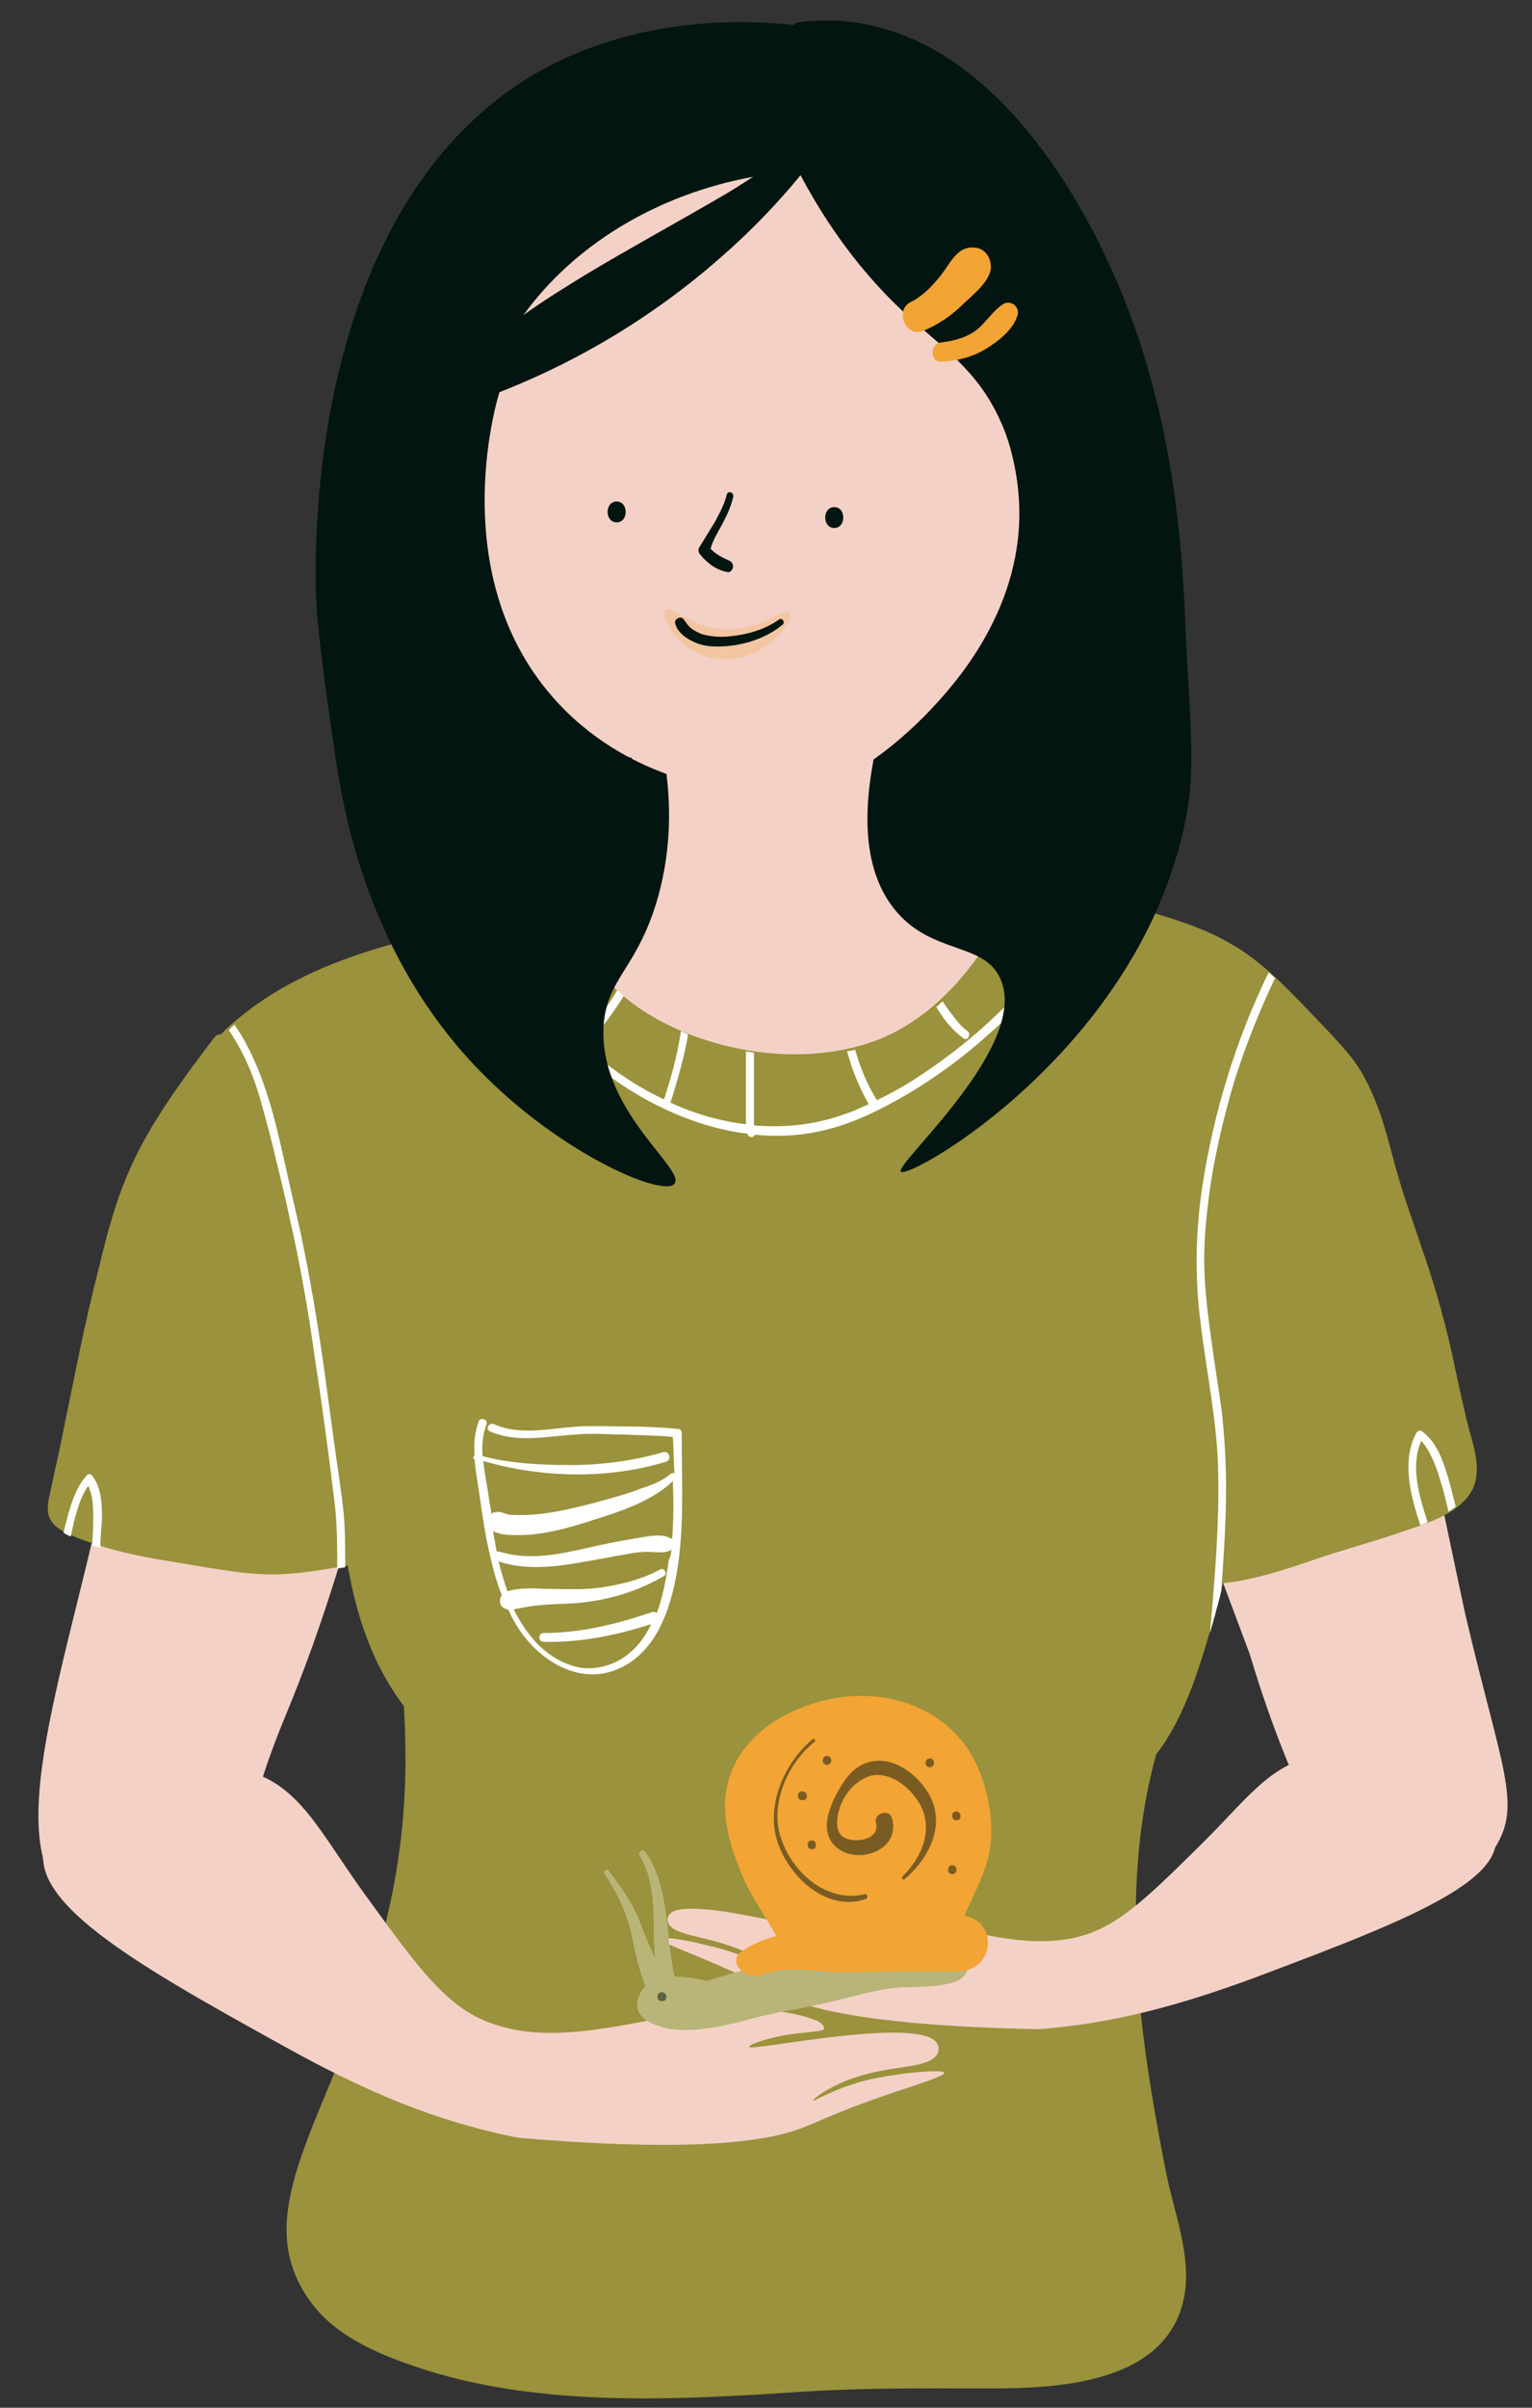
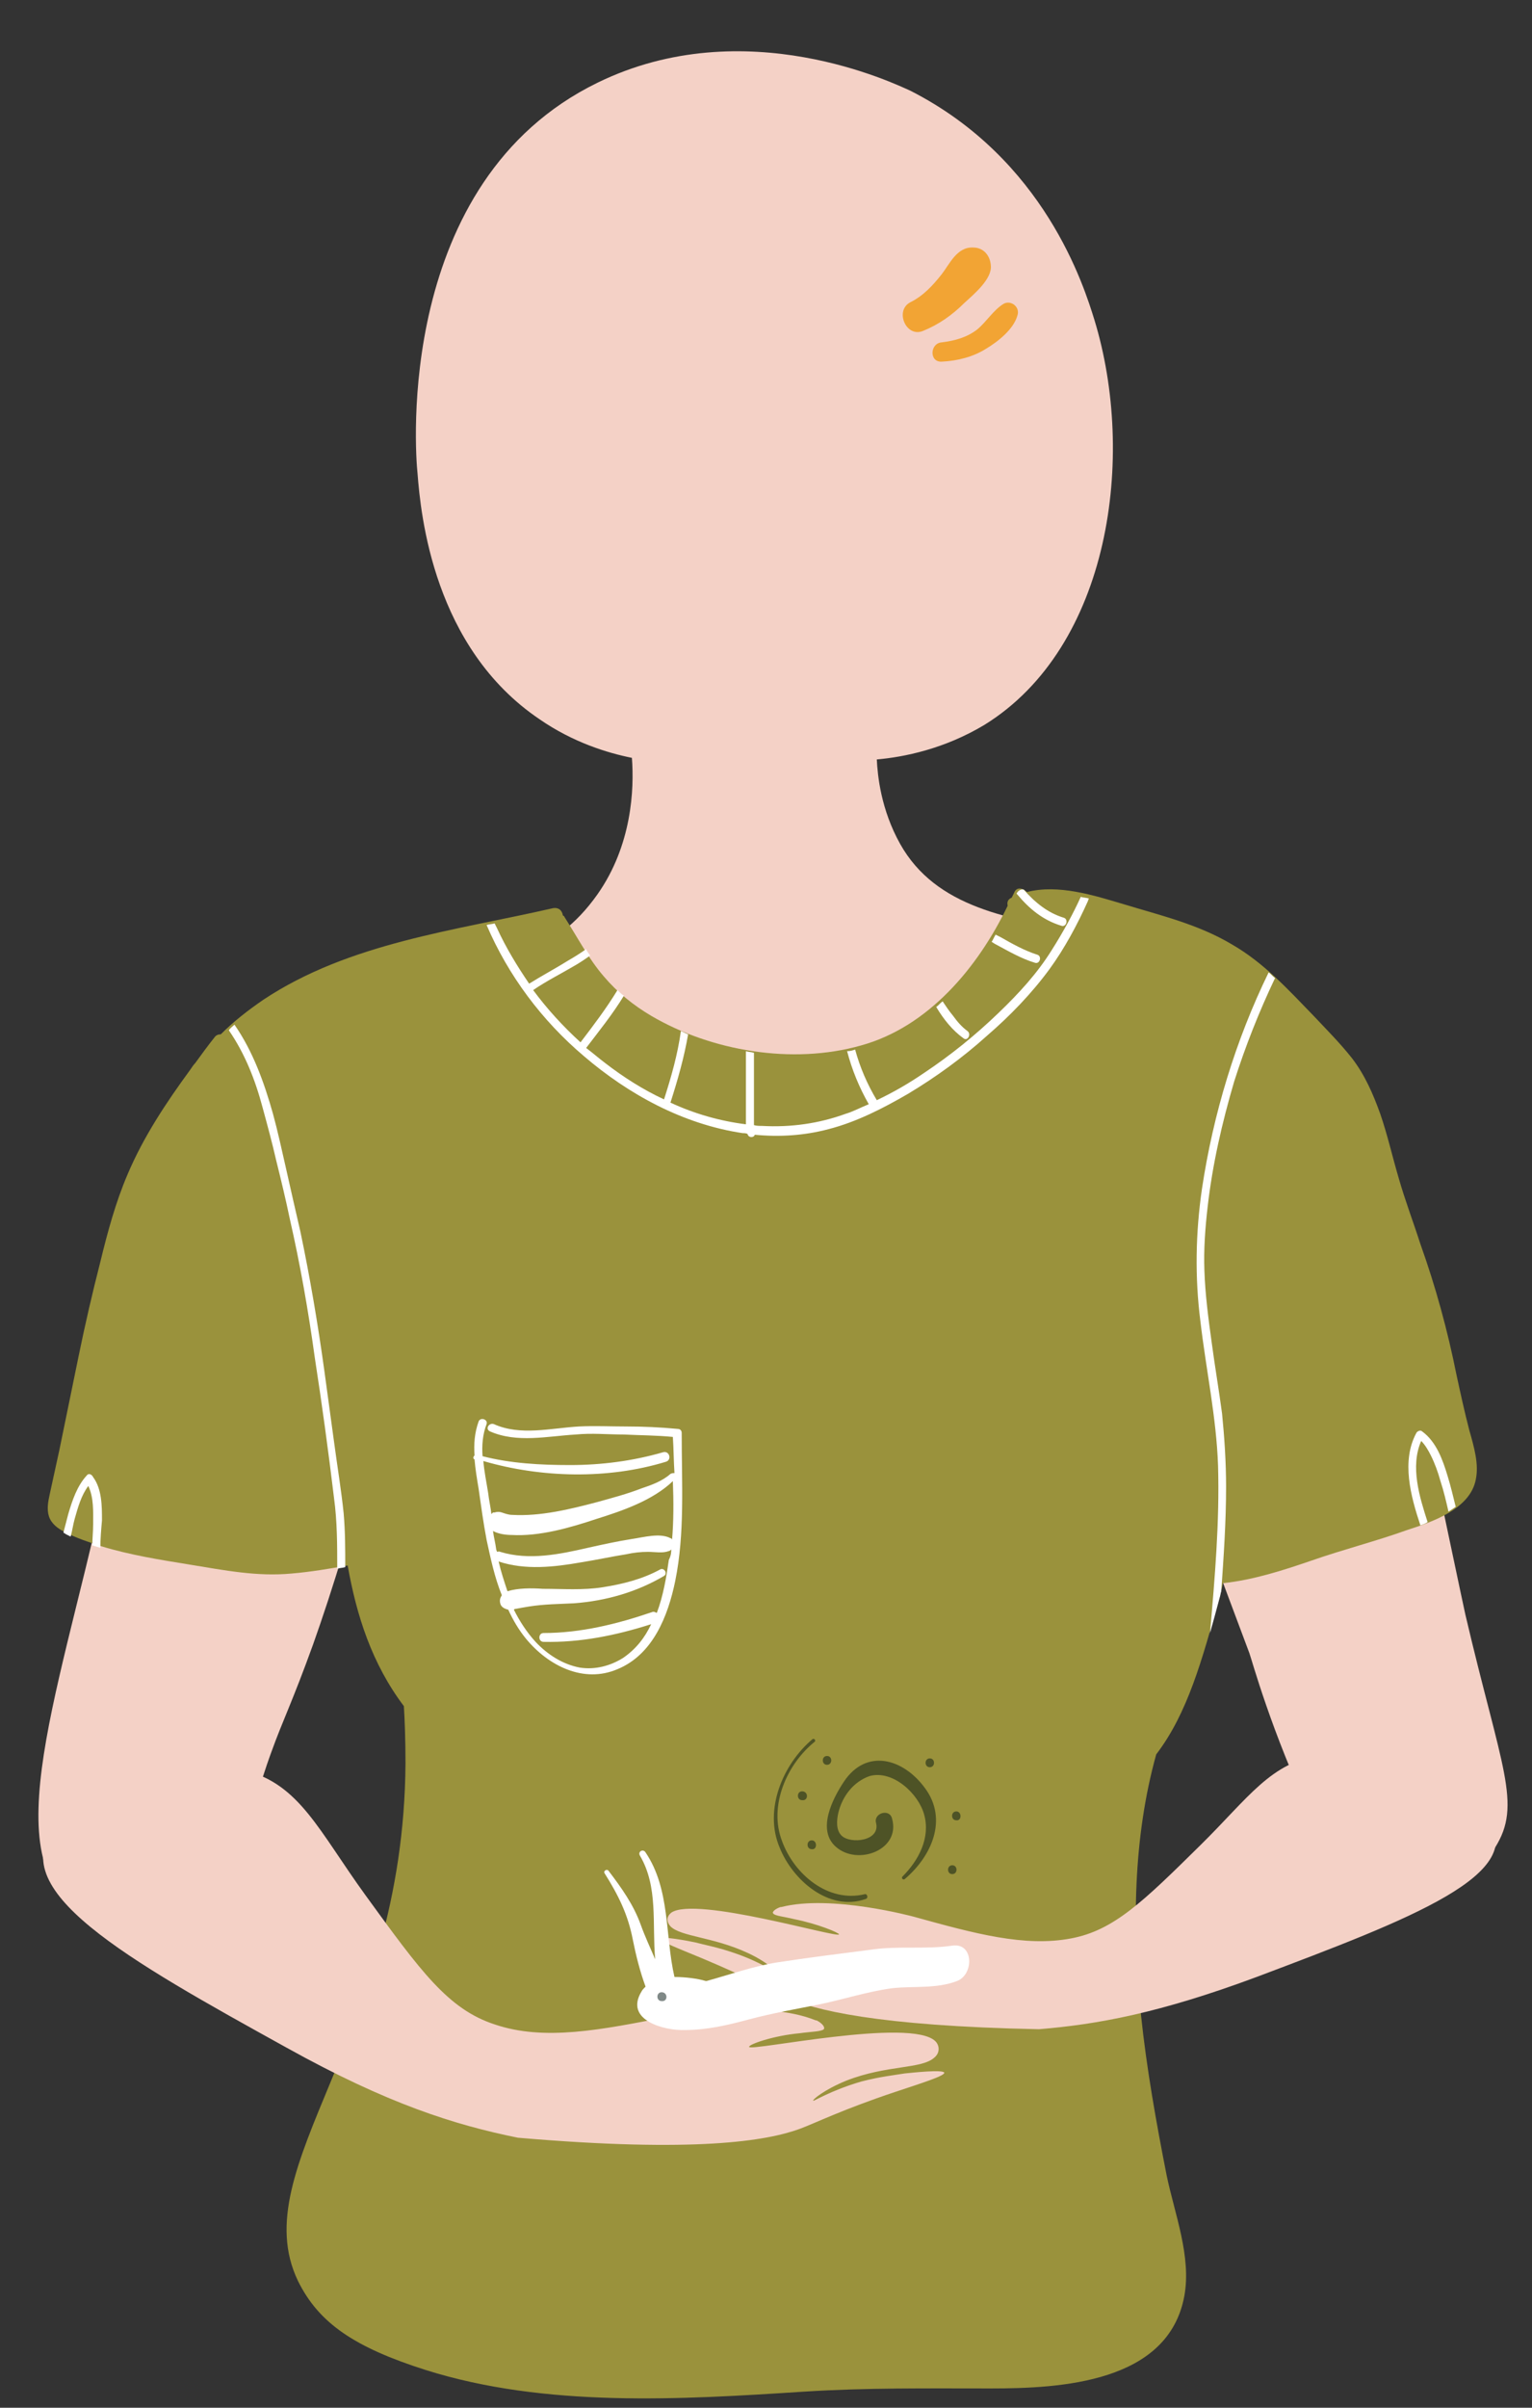
<svg xmlns="http://www.w3.org/2000/svg" height="299.6" preserveAspectRatio="xMidYMid meet" version="1.0" viewBox="-4.8 -2.6 190.8 299.6" width="190.8" zoomAndPan="magnify">
  <rect x="-4.8" y="-2.6" width="190.8" height="299.6" fill="#333333" stroke="none" />
  <g>
    <g id="change1_1">
      <path d="M166.2,144.3c1.1,3.6,1.6,6.3,1.9,7.8c6.6,32.4,9.6,46.2,9.6,46.2c4.5,19.2,7.1,23.6,3.7,29 c-3,4.8-9.5,8.6-14.5,7c-2.7-0.8-4.7-3.1-8.3-10.7c-5.1-10.8-7.5-19.7-7.8-20.5c-6.3-16.8-9.4-25.3-11.2-28.3 c-3.9-6.5-18.8-19.4-97.4-0.5c-2.7,11.9-5.7,21.2-8,27.7c-2.6,7.2-3.8,9.5-5.2,13.4c0,0-0.9,2.4-1.7,5.2 C23.8,231.3,26,235,23,237.8c-4.1,3.8-13.9,2-18.9-3c-0.2-0.2-1.6-1.6-2.5-3.4c-5.7-10.9,5.2-35.6,9.4-63.6 c1.8-12.3,2.5-24.4,11.7-37.1c1.8-2.5,3.5-4.2,4-4.7c14.9-13.2,32.1-2,42.9-17.3c4.3-6.1,4.6-13.1,4.3-17c-3-0.6-7.3-1.9-11.5-4.8 C49.2,78,47.6,61.5,47.2,56.3c-0.3-2.7-2.8-36.3,22.4-48.6c18.4-9,37.2,0.2,39,1c16.7,8.5,21.6,24.3,22.9,28.5 c5.2,17,2,40.7-13.7,50.4c-5,3-10,4-13.4,4.3c0.1,2,0.5,6.2,2.9,10.5c8.9,15.9,36.6,5.9,50.7,22.6 C161.9,130,163.5,135.4,166.2,144.3z" fill="#F4D1C6" />
    </g>
    <g id="change2_1">
-       <path d="M78.1,73.3c0.7-0.7,3,2.1,7.1,2.4c4.6,0.3,7.7-2.8,8.3-2c0.5,0.6-1.3,3.2-3.5,4.5 c-0.4,0.3-2,1.1-4.3,1.2c-0.8,0-2.5,0-4.2-1C79,77,77.5,74,78.1,73.3z" fill="#F2A434" opacity=".25" />
-     </g>
+       </g>
    <g id="change3_1">
-       <path d="M85,62.9c0.6-1.1,1.2-2.3,1.5-3.6c0.2-0.7-0.7-0.9-0.8-0.3c-0.3,1.2-0.9,2.3-1.5,3.4 c-0.6,1-1.3,2.1-1.9,3.1c-0.2,0.3-0.1,0.7,0.1,0.9c0.9,1.1,2.1,2,3.5,2.2c0.3,0,0.5-0.3,0.6-0.6c0-0.4-0.1-0.6-0.4-0.8 c-0.9-0.4-1.7-0.8-2.4-1.5C83.9,64.8,84.5,63.8,85,62.9z M79.3,75c0.3,1.2,1.6,2,2.6,2.4c1.2,0.5,2.6,0.5,3.8,0.4 c2.5-0.2,5.1-1.1,7-2.7c0.3-0.3-0.1-0.9-0.5-0.6c-1.8,1.3-4.1,1.9-6.3,2.1c-1.1,0.1-2.3,0-3.3-0.3c-0.5-0.2-0.9-0.4-1.3-0.7 c-0.4-0.3-0.7-0.8-1-1.2C79.9,74,79.1,74.5,79.3,75z M72,59.8c1.5,0,1.5,2.6,0,2.6C70.5,62.4,70.5,59.8,72,59.8z M99.1,63.1 c1.5,0,1.5-2.6,0-2.6C97.6,60.5,97.6,63.1,99.1,63.1z" fill="#031510" />
-     </g>
+       </g>
    <g id="change4_1">
      <path d="M179,181.5c-0.7,3.7-5.5,5.3-8.6,6.3c-3.9,1.4-7.9,2.4-11.9,3.8c-3.5,1.2-7.2,2.4-11,2.8 c-0.1,0.6-0.3,1.2-0.4,1.7c-2.2,7.9-4,14.5-7.9,19.6c-2.9,10.4-3,21.6-1.9,32.4c0.7,6.7,1.9,13.4,3.2,20c1,4.8,3.1,10.1,2.2,15 c-2,10.8-15.4,11.5-24.1,11.5c-7.8,0-15.5-0.1-23.3,0.4c-15.4,1-32.2,2-47.1-2.7c-8.8-2.8-13.3-5.8-15.9-11.1 c-6.8-14.2,13.2-30.3,13.4-64.4c0-3-0.1-5.5-0.2-7.1c-4-5.3-5.9-11.3-7-17.5c-2.3,0.4-4.6,0.8-7,1c-4.3,0.4-8.3-0.4-12.6-1.1 c-3.7-0.6-7.5-1.2-11.1-2.3c-1.5-0.5-3.1-1-4.6-1.8c-0.8-0.4-1.6-1-1.9-1.9c-0.3-0.9-0.1-1.9,0.1-2.8c0.4-1.8,0.8-3.7,1.2-5.5 c0.8-3.9,1.6-7.8,2.4-11.7c0.8-3.9,1.7-7.8,2.7-11.7c0.9-3.7,1.9-7.4,3.4-10.9c2-4.7,4.8-8.9,7.8-13c0.2-0.3,0.4-0.6,0.6-0.8 c0.8-1.1,1.6-2.2,2.4-3.2c0.2-0.3,0.5-0.4,0.8-0.4c1.6-1.6,3.4-3,5.3-4.3c10.7-7.1,23.9-8.6,36.1-11.4c0.7-0.1,1.1,0.3,1.2,0.9 c0.1,0.1,0.2,0.1,0.2,0.2c1.6,2.5,3,5.2,4.9,7.4c1.7,2,3.7,3.6,5.9,4.9c7.5,4.4,17.6,6.1,26.1,3.7c8.4-2.3,14.6-9.7,18.3-17.4 c-0.1-0.4,0-0.8,0.5-1c0,0,0,0,0,0c0.1-0.2,0.2-0.4,0.3-0.6c0.3-0.8,1.1-0.6,1.6-0.1c3.9-1,8.3,0.4,12,1.5c4.6,1.4,9.3,2.5,13.5,5 c4,2.3,7,5.6,10.2,8.9c1.6,1.7,3.3,3.4,4.8,5.3c1.6,2.1,2.6,4.4,3.5,6.9c0.9,2.6,1.5,5.3,2.3,8c0.8,2.8,1.8,5.4,2.7,8.2 c1.9,5.3,3.4,10.8,4.5,16.3c0.5,2.3,1,4.6,1.6,6.9C178.8,177.5,179.4,179.6,179,181.5z" fill="#9A923C" />
    </g>
    <g id="change5_1">
      <path d="M56.5,185.9C56.4,185.9,56.5,185.8,56.5,185.9L56.5,185.9z M79.3,194.1c-0.9,4.4-2.8,9.2-7.2,11 c-4.2,1.8-8.6-0.4-11.4-3.8c-0.9-1.1-1.6-2.3-2.2-3.6c-0.4-0.1-0.9-0.3-1-0.8c-0.1-0.4,0-0.7,0.2-1c-0.9-2.2-1.4-4.6-1.9-6.9 c-0.4-2.1-0.7-4.3-1-6.4c-0.2-1.2-0.4-2.4-0.5-3.6c-0.2-0.1-0.2-0.3,0-0.5c-0.1-1.4,0-2.8,0.5-4.2c0.2-0.6,1.2-0.3,1,0.3 c-0.5,1.3-0.6,2.7-0.5,4c3.5,0.9,7.2,1.1,10.9,1.1c3.9,0,7.8-0.5,11.6-1.6c0.8-0.2,1.1,1,0.3,1.2c-7.2,2.2-15.5,2-22.7-0.1 c0.1,1.3,0.4,2.7,0.6,4c0.1,0.9,0.3,1.7,0.4,2.6c0,0,0.1-0.1,0.1-0.1c0.1-0.1,0.1-0.1,0.1-0.1c0,0,0.1,0,0.2,0 c0.3-0.1,0.6-0.1,0.9,0c0.3,0.1,0.8,0.3,1.3,0.3c3.5,0.2,7.2-0.7,10.6-1.6c1.8-0.5,3.7-1,5.5-1.7c1.2-0.4,2.6-0.9,3.6-1.8 c0.2-0.1,0.3-0.1,0.5-0.1c-0.1-1.5-0.1-3-0.2-4.5c-2-0.2-4.1-0.2-6.1-0.3c-2,0-4-0.2-6,0c-3.5,0.2-7.3,1.1-10.7-0.4 c-0.6-0.3-0.1-1.1,0.5-0.9c3.3,1.5,7.1,0.5,10.6,0.3c2-0.1,3.9,0,5.9,0c2.1,0,4.3,0.1,6.4,0.3c0.3,0,0.5,0.2,0.5,0.5 C80.1,182,80.5,188.2,79.3,194.1z M78.8,190.2c-0.1,0.1-0.2,0.2-0.3,0.2c-0.8,0.3-1.7,0.1-2.6,0.1c-0.9,0-1.8,0.1-2.7,0.3 c-1.9,0.3-3.7,0.7-5.6,1c-3.4,0.6-7,1-10.3-0.1c0.3,1.3,0.7,2.5,1.1,3.7c0,0,0,0,0,0c1.3-0.4,3-0.4,4.4-0.3c2.5,0,5,0.2,7.5-0.2 c2.5-0.4,4.9-1,7.1-2.2c0.5-0.3,1,0.5,0.5,0.8c-3.4,2-7.2,3.1-11.2,3.4c-1.9,0.1-3.7,0.1-5.6,0.4c-0.6,0.1-1.2,0.2-1.7,0.3 c-0.1,0-0.1,0-0.2,0.1c0.7,1.4,1.6,2.8,2.7,4c1.5,1.6,3.4,2.8,5.5,3.2c1.9,0.3,3.8-0.2,5.4-1.2c1.6-1.1,2.7-2.5,3.5-4.2 c-4.4,1.4-8.8,2.3-13.4,2.2c-0.7,0-0.7-1.1,0-1.1c4.6,0,9.1-1.1,13.5-2.6c0.2-0.1,0.4,0,0.6,0.1c0.8-2.1,1.2-4.5,1.5-6.6 C78.8,190.9,78.8,190.5,78.8,190.2z M79,181.7c-2.5,2.4-6.3,3.7-9.5,4.7c-3.3,1.1-7.1,2.2-10.6,2c-0.6,0-1.6-0.1-2.3-0.5 c0.1,0.8,0.3,1.5,0.4,2.3c0,0.1,0.1,0.2,0.1,0.3c0.1,0,0.2-0.1,0.4,0c3.6,1.1,7.4,0.3,10.9-0.5c1.8-0.4,3.6-0.8,5.5-1.1 c1.4-0.2,3.5-0.8,4.8-0.1c0.1,0,0.2,0.1,0.2,0.2C79.1,186.7,79.1,184.2,79,181.7z M144.9,145.3c-0.8,5.5-0.9,11-0.2,16.5 c0.7,6,2,12,2.2,18c0.2,7-0.4,13.9-1,20.8c0.4-1.4,0.8-2.9,1.2-4.4c0.1-0.3,0.1-0.5,0.2-0.8c0.3-4.3,0.6-8.6,0.6-13 c0-3-0.2-6.1-0.5-9.1c-0.4-3-0.9-5.9-1.3-8.9c-0.4-2.9-0.8-5.9-0.9-8.9c-0.1-2.6,0.1-5.3,0.4-7.9c0.6-5.3,1.8-10.5,3.3-15.6 c1.4-4.4,3.1-8.7,5.1-12.9c-0.3-0.2-0.5-0.5-0.8-0.7C149.1,126.8,146.3,136,144.9,145.3z M36.8,176.8c-0.4-2.9-0.8-5.9-1.2-8.8 c-0.8-5.8-1.8-11.7-3-17.4c-0.6-2.6-1.2-5.2-1.8-7.9c-0.5-2.2-1-4.5-1.6-6.7c-1.1-3.9-2.5-7.8-4.8-11.1c-0.2,0.2-0.5,0.4-0.7,0.7 c2,2.9,3.3,6.2,4.2,9.6c0.6,2.2,1.2,4.4,1.7,6.6c0.6,2.4,1.2,4.9,1.7,7.3c1.3,5.7,2.3,11.4,3.1,17.2c0.9,5.8,1.7,11.7,2.4,17.5 c0.4,2.9,0.4,5.9,0.4,8.8c0.3-0.1,0.7-0.1,1-0.2c0-2.2,0-4.4-0.2-6.7C37.7,182.8,37.2,179.8,36.8,176.8z M126.2,115.6 c-1.8,2.9-4.1,5.4-6.6,7.8c-2.9,2.8-6,5.3-9.3,7.5c-1.9,1.3-3.8,2.4-5.9,3.4c-1.2-2-2.1-4.1-2.7-6.3c-0.3,0.1-0.6,0.2-1,0.2 c0.6,2.3,1.5,4.5,2.7,6.6c-1,0.4-1.9,0.9-2.9,1.2c-3.3,1.2-6.8,1.7-10.4,1.5c-0.3,0-0.7,0-1-0.1v-9c-0.3-0.1-0.7-0.1-1-0.2v9.1 c-3.2-0.4-6.4-1.3-9.4-2.7c0.9-2.8,1.7-5.6,2.2-8.5c-0.3-0.1-0.6-0.3-0.9-0.4c-0.4,2.9-1.2,5.7-2.1,8.5c-2.6-1.2-5.1-2.8-7.3-4.5 c-0.8-0.6-1.6-1.3-2.4-1.9c1.6-2.1,3.3-4.2,4.7-6.5c-0.3-0.2-0.5-0.4-0.8-0.7c-1.4,2.3-3,4.4-4.6,6.5c-2.2-2-4.2-4.2-5.9-6.5 c1.6-1.1,3.4-2,5.1-3c0.7-0.4,1.3-0.8,2-1.3c-0.2-0.3-0.4-0.5-0.5-0.8c-0.7,0.5-1.5,1-2.2,1.4c-1.6,1-3.3,1.9-4.9,2.9 c-1.5-2.2-2.9-4.5-4-6.9c-0.1-0.2-0.2-0.4-0.3-0.6c-0.3,0.1-0.7,0.1-1,0.2c2.7,6.3,6.9,11.9,12.1,16.3c5.6,4.8,12.4,8.5,19.8,9.6 c0.2,0,0.4,0,0.6,0.1c0.1,0.5,0.8,0.5,0.9,0.1c3.1,0.3,6.2,0.1,9.2-0.7c3.5-0.9,6.8-2.6,9.9-4.4c3.5-2.1,6.8-4.5,9.8-7.2 c2.9-2.5,5.6-5.3,7.8-8.3c1.9-2.6,3.5-5.6,4.8-8.5c0-0.1,0.1-0.2,0.1-0.3c-0.3-0.1-0.7-0.1-1-0.2 C128.9,111,127.6,113.4,126.2,115.6z M175.5,181.1c-0.6-2-1.4-4.3-3.2-5.6c-0.2-0.2-0.6,0-0.7,0.2c-1.9,3.5-0.7,7.9,0.5,11.5 c0.3-0.1,0.6-0.2,0.9-0.4c-1-3.1-2.2-6.9-0.8-10.1c0.5,0.5,0.9,1.2,1.2,1.8c0.5,1,0.9,2.1,1.2,3.2c0.4,1.2,0.7,2.5,1,3.8 c0.3-0.2,0.6-0.4,0.9-0.6C176.2,183.7,175.9,182.4,175.5,181.1z M127.4,112.6c0.6,0.2,0.9-0.8,0.3-1c-2-0.6-3.6-1.9-5-3.5 c-0.3-0.1-0.7,0.1-0.9,0.5c0,0,0,0,0,0c0,0,0.1,0.1,0.1,0.1C123.4,110.5,125.1,111.9,127.4,112.6z M124.1,117.2 c0.6,0.2,0.9-0.8,0.3-1c-1.6-0.5-3.2-1.4-4.6-2.2c-0.2-0.1-0.4-0.2-0.6-0.3c-0.2,0.3-0.3,0.6-0.5,0.9c0.2,0.1,0.3,0.2,0.5,0.3 C120.7,115.7,122.4,116.7,124.1,117.2z M115.2,126.6c0.5,0.4,1-0.5,0.5-0.9c-0.7-0.5-1.3-1.2-1.8-1.9c-0.5-0.6-0.9-1.2-1.3-1.8 c-0.3,0.2-0.5,0.5-0.8,0.7C112.7,124.2,113.8,125.6,115.2,126.6z M6,181c-1.2,1.3-1.8,3.1-2.3,4.8c-0.2,0.8-0.4,1.5-0.6,2.3 c0.1,0.1,0.2,0.1,0.3,0.2c0.2,0.1,0.4,0.2,0.6,0.3c0.2-0.7,0.3-1.5,0.5-2.2c0.4-1.4,0.8-2.9,1.7-4.1c0.7,1.5,0.6,3.2,0.6,4.8 c0,0.9-0.1,1.7-0.1,2.6c0.3,0.1,0.7,0.2,1,0.3c0-1.1,0.1-2.3,0.2-3.4c0-1.8,0-3.9-1.1-5.4C6.6,180.8,6.2,180.7,6,181z" fill="#FFF" />
    </g>
    <g id="change3_2">
-       <path d="M34.7,74c0.7,7.4,2.1,16.3,2.1,16.3c1.5,11.6,5.8,27.9,18.5,40.7c10,10.1,22.5,15.4,23.9,13.7 c1.5-1.8-9.7-9.3-8.8-20c0.5-5.4,3.8-6.7,6.3-14.2c2.2-6.7,2-12.8,1.5-16.8c-3.9-1.4-9.5-4.2-14.2-9.6c-13.1-15-7.2-36-6.6-37.9 c7.7-3,17.7-8.1,27.6-16.8c3.9-3.4,7.2-6.9,9.9-10.2c4.3,8.1,9,13.4,12.7,16.9c4.8,4.5,9.3,7.2,12.2,13.7c0.5,1,2,4.7,2.3,9.8 c0.8,13.3-8,22.9-10.8,25.9c-2.9,3.1-5.6,5.2-7.3,6.4c-1.2,6.3-1.5,13.9,2.9,19c4.5,5.2,10.7,3.8,12.8,8.1 c4.1,8.3-13.2,23.3-12.3,24.2c1.1,1,29.9-15.3,35.5-44c1.3-6.6,0.4-12.6-0.1-24.7c-0.5-13.2-2.4-26.3-7.1-38.6 c-6.5-17-20.5-38.5-41.2-35.7c-0.2,0-0.4,0.2-0.5,0.3C77.1-1.2,66.5,3.9,61.8,6.6C32.2,24.1,34.3,70,34.7,74z M60.4,36.6 c6.2-8.6,16.5-15,28.6-17.2c-1.4,0.9-2.8,1.8-4.2,2.6c-5.5,3.2-11.2,6.3-16.7,9.6C65.5,33.2,62.9,34.8,60.4,36.6z" fill="#031510" />
-     </g>
+       </g>
    <g id="change1_2">
      <path d="M86.6,240.4c-2-0.7-3.7-1-4.8-1.3c-0.9-0.2-4.2-0.8-4.4-0.5c-0.2,0.3,2.4,1.3,5.3,2.5 c5.7,2.4,8.7,4,10.3,4.8c3.5,1.6,11.4,3.6,31.6,4c7.3-0.6,15-2,27.1-6.5c19.1-7.2,34.3-12.9,28.6-20c-2.7-3.3-9.8-6.6-15.9-7.5 c-1.9-0.3-3-0.3-4.6-0.1c-6.3,0.8-9.1,5.3-15.1,11.2c-7.2,7.1-10.8,10.6-16.1,11.6c-5.8,1.1-12-0.6-19.6-2.7c0,0-10.3-2.8-16.5-1.2 c0,0-0.1,0-0.1,0c-0.6,0.2-1.1,0.6-0.9,0.8c0.2,0.3,1.4,0.4,2.6,0.7c3,0.6,5.6,1.7,5.6,1.9c-0.2,0.5-17.9-4.8-20.9-2.7 c-0.5,0.4-0.7,1-0.1,1.7c1.3,1.3,5.3,1.3,9.6,3.3c2.4,1.1,3.6,2.3,3.5,2.4C91.8,242.9,89.9,241.5,86.6,240.4z" fill="#F4D1C6" />
    </g>
    <g id="change1_3">
      <path d="M102.5,256.4c2.3-0.6,4.2-0.8,5.4-1c1-0.1,4.7-0.5,4.9-0.1c0.1,0.4-2.8,1.3-6.1,2.4 c-6.6,2.2-10,3.9-11.9,4.6c-4.1,1.5-13,3-35.1,1.1c-7.9-1.6-16.2-4.2-28.8-11.2C11,241.2-4.8,232.4,2.3,224.5 c3.4-3.7,11.6-6.9,18.4-7.2c2.1-0.1,3.3,0,5,0.4c6.8,1.7,9.2,7.5,15,15.5c6.9,9.5,10.3,14.2,16.1,16.1c6.2,2.1,13.2,0.7,21.8-1 c0,0,11.6-2.2,18.2,0.5c0,0,0.1,0,0.1,0c0.6,0.3,1.1,0.8,0.9,1.1c-0.3,0.3-1.6,0.3-3,0.5c-3.3,0.3-6.4,1.4-6.3,1.7 c0.1,0.6,20.2-3.7,23.2-0.7c0.5,0.5,0.6,1.4-0.1,2c-1.6,1.5-5.9,0.9-11,2.9c-2.7,1.1-4.3,2.4-4.1,2.5 C96.5,258.9,98.7,257.5,102.5,256.4z" fill="#F4D1C6" />
    </g>
    <g id="change5_2">
      <path d="M114.4,243.9c-2.6,1-5.4,0.6-8.1,0.9c-3,0.4-6.1,1.4-9,2c-3,0.6-5.9,1.1-8.9,1.9c-2.6,0.7-5.2,1.3-7.9,1.3 c-2.5,0.1-7.6-1.2-5.4-4.8c0.1-0.2,0.3-0.4,0.5-0.6c-0.7-1.9-1.2-3.9-1.6-5.9c-0.6-3.1-1.8-5.5-3.5-8.2c-0.2-0.3,0.3-0.6,0.5-0.3 c1.6,2.1,3.1,4.2,4,6.7c0.5,1.4,1.2,2.9,1.8,4.3c-0.4-4.4,0.4-9-1.9-12.9c-0.3-0.5,0.4-0.9,0.7-0.4c3.1,4.6,2.4,10.3,3.6,15.5 c1.4,0,2.9,0.2,3.9,0.5c0,0,0,0,0.1,0c2.9-0.8,5.7-1.8,8.7-2.3c3.9-0.6,7.9-1.1,11.8-1.6c3.4-0.5,6.7,0,10.1-0.5 C116.5,239.1,116.5,243.1,114.4,243.9z" fill="#FFF" />
    </g>
    <g id="change4_2">
-       <path d="M114.4,243.9c-2.6,1-5.4,0.6-8.1,0.9c-3,0.4-6.1,1.4-9,2c-3,0.6-5.9,1.1-8.9,1.9 c-2.6,0.7-5.2,1.3-7.9,1.3c-2.5,0.1-7.6-1.2-5.4-4.8c0.1-0.2,0.3-0.4,0.5-0.6c-0.7-1.9-1.2-3.9-1.6-5.9c-0.6-3.1-1.8-5.5-3.5-8.2 c-0.2-0.3,0.3-0.6,0.5-0.3c1.6,2.1,3.1,4.2,4,6.7c0.5,1.4,1.2,2.9,1.8,4.3c-0.4-4.4,0.4-9-1.9-12.9c-0.3-0.5,0.4-0.9,0.7-0.4 c3.1,4.6,2.4,10.3,3.6,15.5c1.4,0,2.9,0.2,3.9,0.5c0,0,0,0,0.1,0c2.9-0.8,5.7-1.8,8.7-2.3c3.9-0.6,7.9-1.1,11.8-1.6 c3.4-0.5,6.7,0,10.1-0.5C116.5,239.1,116.5,243.1,114.4,243.9z" fill="#9A923C" opacity=".69" />
-     </g>
+       </g>
    <g id="change2_2">
-       <path d="M118.6,226.7c-0.3,3.2-2,6.1-3.3,9.1c4.2,0.6,3.9,6.9-0.9,6.9c-4.7,0-9.4,0-14.1,0.1c-3,0-7.3-0.9-10.1,0.3 c-2,0.8-4.6-1.5-2.6-2.9c1.3-0.9,2.8-1.5,4.3-1.9c-1.4-2.5-3.1-4.8-4.2-7.4c-1.2-2.8-2.2-5.8-2.2-8.8c0-6.7,5.4-11.5,12.7-13.2 c7.6-1.7,15,1.2,18.3,7.4C118.1,219.5,118.9,223.2,118.6,226.7z" fill="#F2A434" />
-     </g>
+       </g>
    <g id="change3_3">
      <path d="M103,233.7c-4.6,1.6-9.1-2.4-10.7-6.4c-2-4.7,0.4-10.4,4.1-13.5c0.2-0.1,0.4,0.1,0.3,0.3 c-3.5,2.8-5.8,8-4.1,12.4c1.5,4.1,5.7,7.7,10.3,6.6C103.2,233,103.4,233.6,103,233.7z M110.4,219.9c-2.7-3.7-7.3-5-10.1-0.8 c-1.4,2.1-3.4,6-1,8.1c2.7,2.4,8.1,0.4,7-3.5c-0.3-1.3-2.3-0.7-2,0.5c0.6,2.3-3.2,2.7-4.3,1.6c-0.7-0.7-0.6-1.9-0.4-2.8 c0.5-2.1,1.9-3.9,3.9-4.6c2.9-0.8,6.1,2.2,6.8,4.8c0.8,2.9-0.7,5.7-2.7,7.7c-0.2,0.2,0.1,0.5,0.3,0.3 C111.2,228.4,113.3,223.8,110.4,219.9z M113.8,229.5c-0.7,0-0.7,1.1,0,1.1C114.5,230.6,114.5,229.5,113.8,229.5z M114.3,222.8 c-0.7,0-0.7,1.1,0,1.1C115,224,115,222.8,114.3,222.8z M111,216.2c-0.7,0-0.7,1.1,0,1.1C111.7,217.3,111.7,216.2,111,216.2z M96.3,226.4c-0.7,0-0.7,1.1,0,1.1C97,227.6,97,226.4,96.3,226.4z M95.1,220.3c-0.7,0-0.7,1.1,0,1.1 C95.9,221.5,95.9,220.3,95.1,220.3z M98.2,215.9c-0.7,0-0.7,1.1,0,1.1C98.9,217,98.9,215.9,98.2,215.9z M77.6,245.3 c-0.7,0-0.7,1.1,0,1.1C78.4,246.5,78.4,245.3,77.6,245.3z" fill="#031510" opacity=".5" />
    </g>
    <g id="change2_3">
      <path d="M115.3,35.1c-1.5,1.5-3.2,2.7-5.2,3.5c-2.1,0.8-3.5-2.6-1.5-3.6c1.6-0.8,2.8-2.1,3.9-3.5 c1-1.3,1.9-3.4,3.9-3.3c1.3,0,2.1,1,2.2,2.2C118.8,32.1,116.5,34,115.3,35.1z M120.2,35.2c-1.3,0.8-2.1,2.2-3.3,3.2 c-1.3,1-2.8,1.4-4.4,1.6c-1.5,0.1-1.6,2.5,0,2.4c2-0.1,3.9-0.6,5.5-1.6c1.5-0.9,3.4-2.4,3.9-4.1C122.3,35.6,121.1,34.7,120.2,35.2z" fill="#F2A434" />
    </g>
  </g>
</svg>